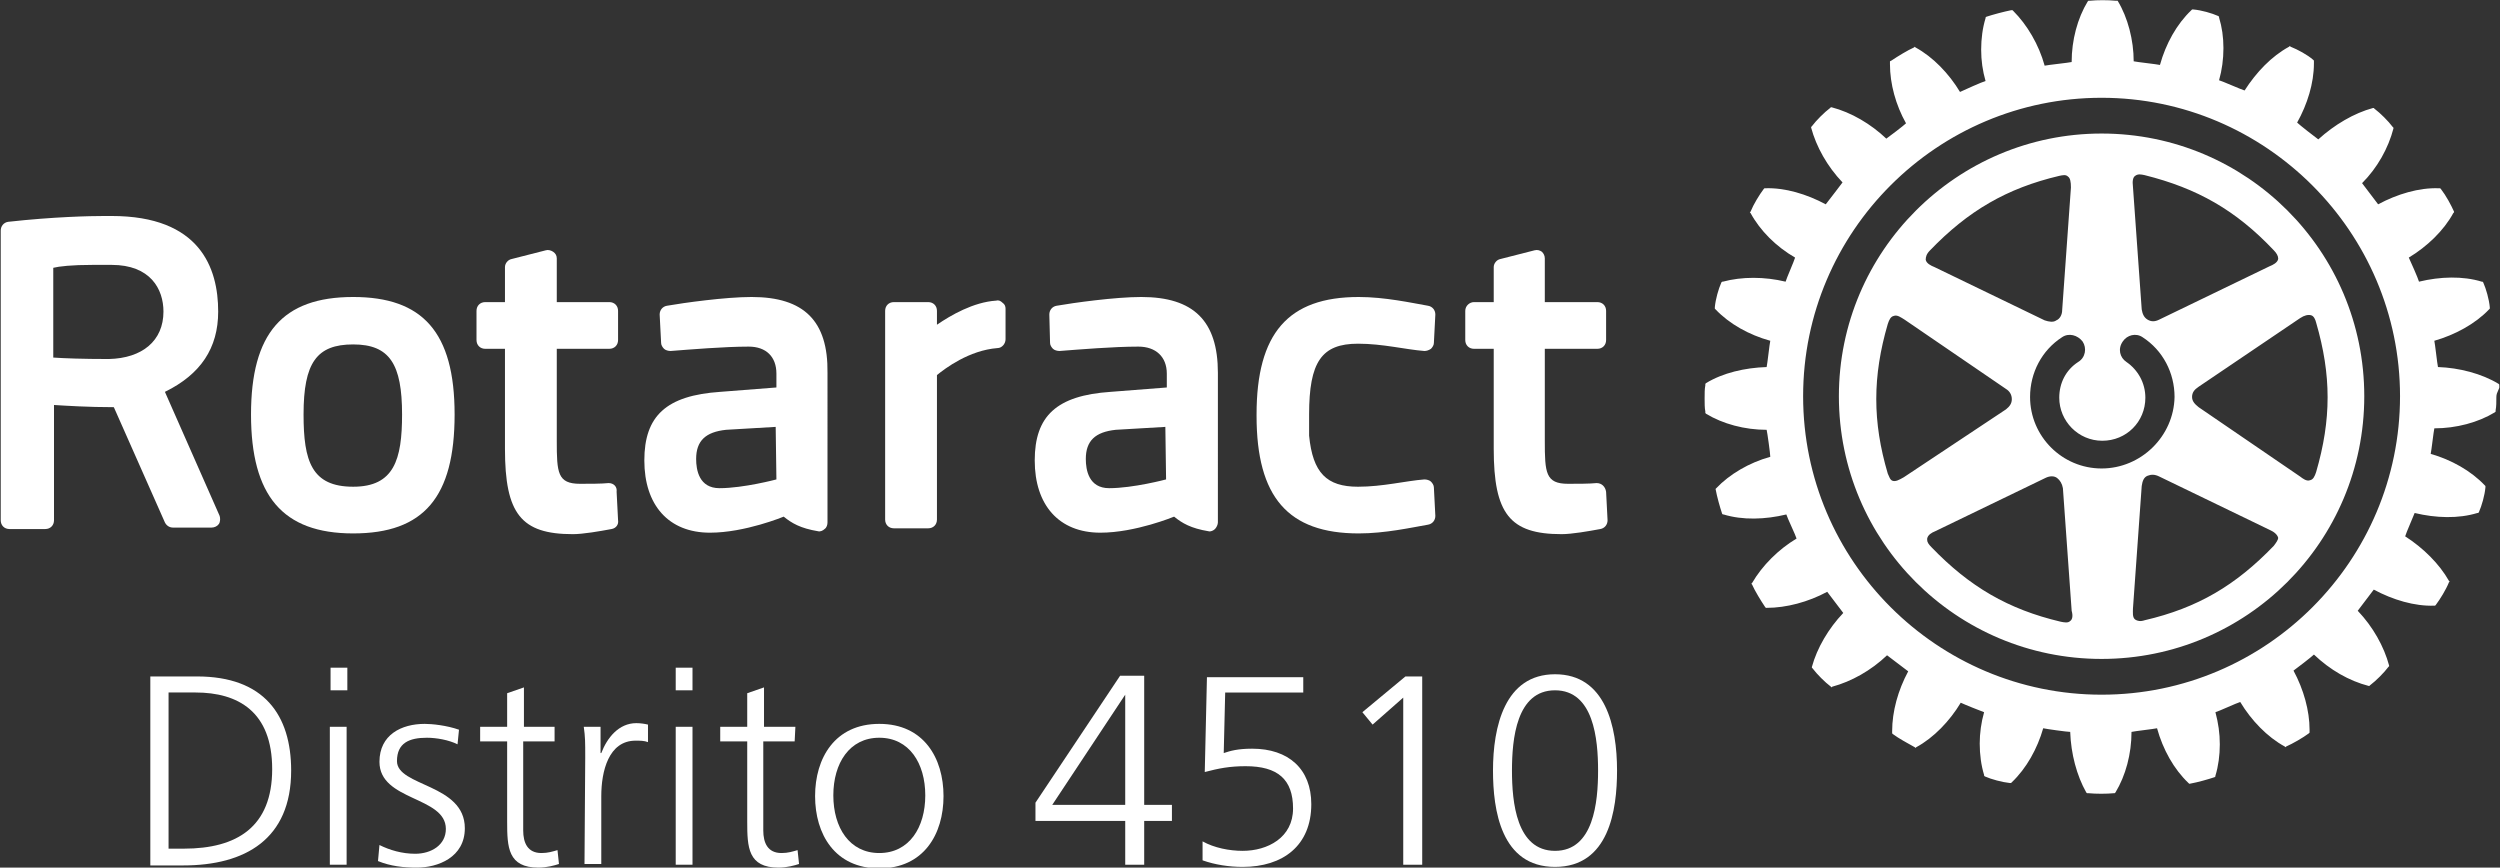
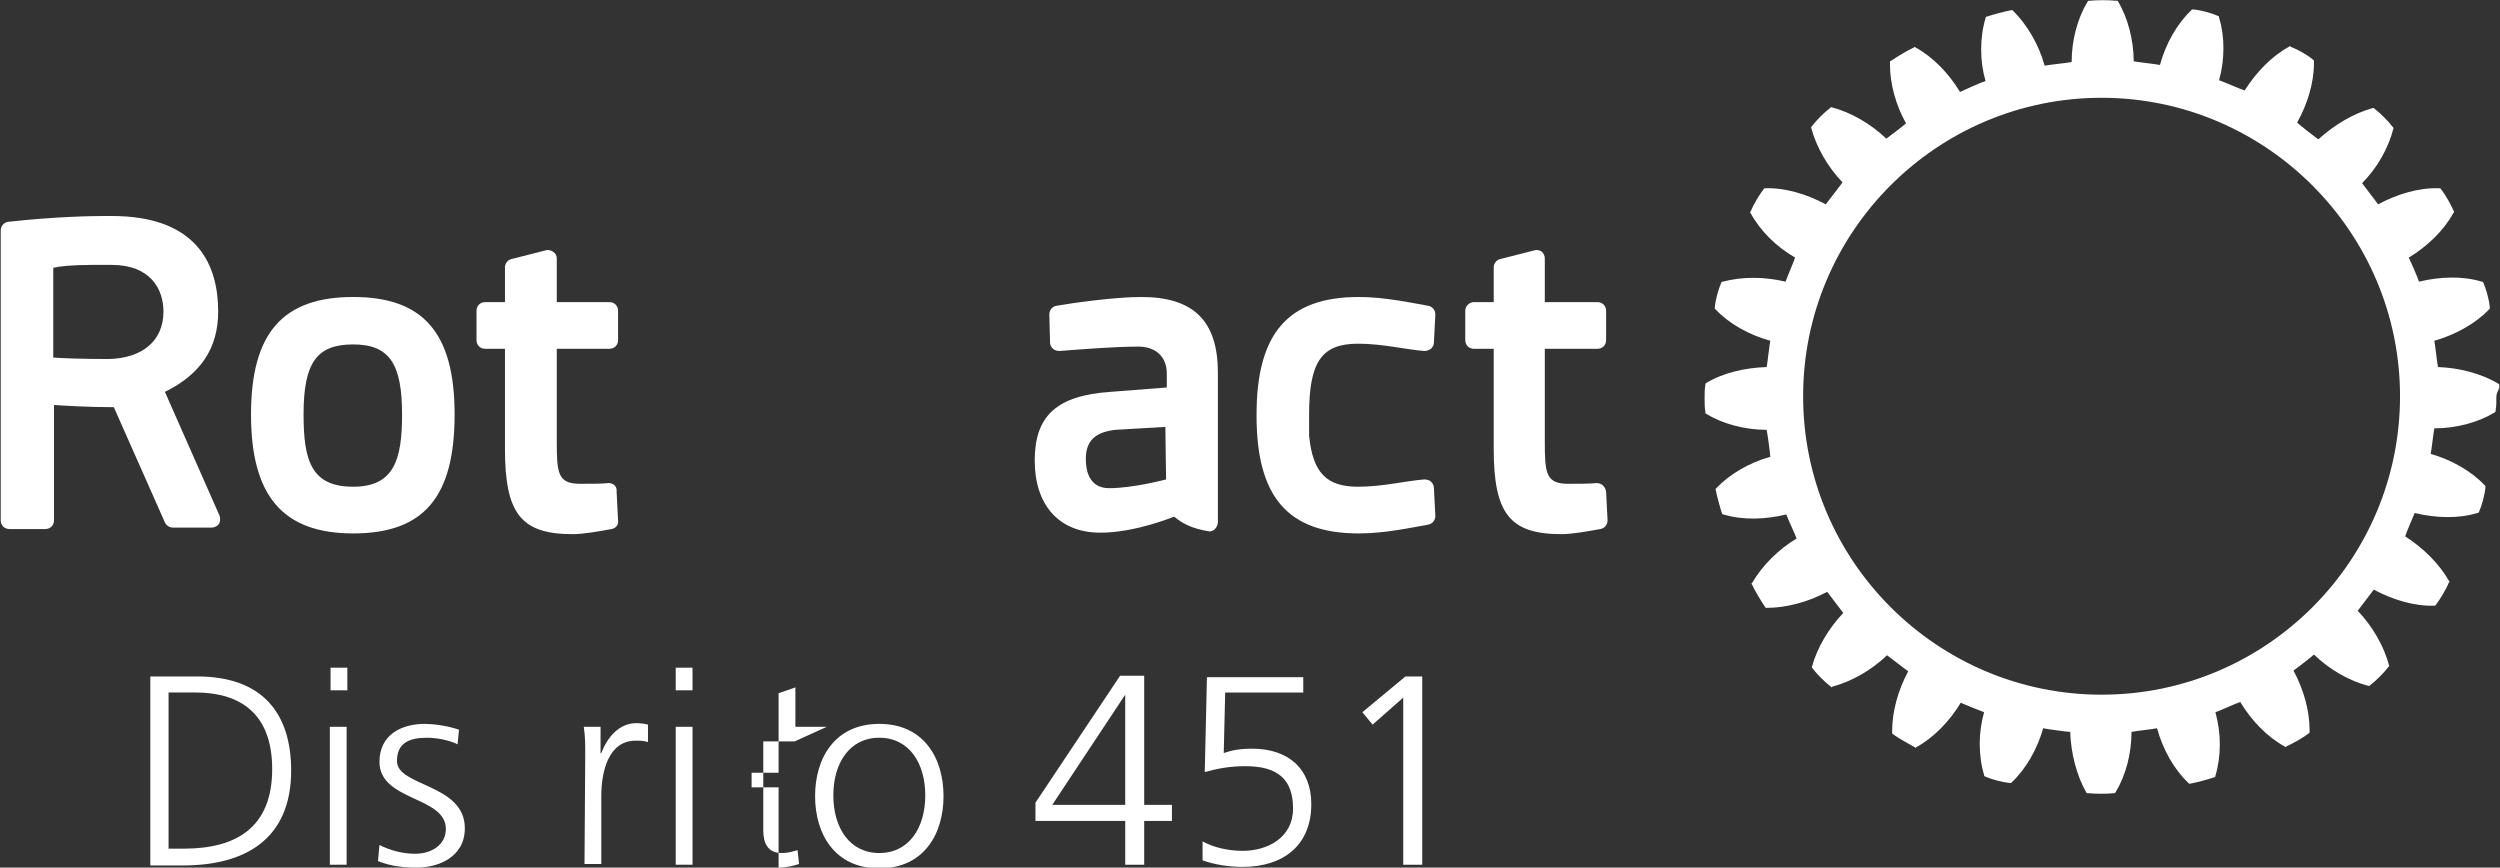
<svg xmlns="http://www.w3.org/2000/svg" version="1.1" id="Layer_2" x="0px" y="0px" viewBox="0 0 342.6 118.9" style="enable-background:new 0 0 342.6 118.9;" xml:space="preserve">
  <rect x="0" y="0" width="342.6" height="118.9" fill="#333333" stroke="none" />
  <style type="text/css">
	.st0{fill:#FFFFFF;}
</style>
  <g id="Layer_1-2">
    <g>
      <path class="st0" d="M20.6,92.7H27c9.2,0,12.9,5.3,12.9,12.9c0,9.4-6.3,13-14.8,13h-4.5L20.6,92.7L20.6,92.7z M23.1,116.3h2.1    c7.3,0,12.1-3,12.1-10.9s-4.7-10.5-10.5-10.5h-3.7L23.1,116.3L23.1,116.3z" />
      <path class="st0" d="M47.6,94.6h-2.3v-3.1h2.3V94.6z M45.2,99.6h2.3v18.9h-2.3V99.6z" />
      <path class="st0" d="M52,115.8c1.4,0.7,3.1,1.2,4.9,1.2c2.2,0,4.2-1.2,4.2-3.4c0-4.5-9.1-3.8-9.1-9.2c0-3.7,3-5.2,6.2-5.2    c1,0,3,0.2,4.7,0.8l-0.2,2c-1.2-0.6-2.9-0.9-4.2-0.9c-2.4,0-4.1,0.7-4.1,3.2c0,3.5,9.3,3.1,9.3,9.2c0,4-3.7,5.4-6.6,5.4    c-1.8,0-3.6-0.2-5.3-0.9L52,115.8z" />
-       <path class="st0" d="M76,101.6h-4.3v12.2c0,1.7,0.6,3.1,2.5,3.1c0.9,0,1.5-0.2,2.2-0.4l0.2,1.9c-0.6,0.2-1.7,0.5-2.8,0.5    c-4.2,0-4.3-2.8-4.3-6.3v-11h-3.7v-2h3.7V95l2.3-0.8v5.4H76V101.6L76,101.6z" />
      <path class="st0" d="M80.2,103.8c0-2.1,0-2.8-0.2-4.2h2.3v3.6h0.1c0.8-2.1,2.4-4.1,4.8-4.1c0.6,0,1.2,0.1,1.6,0.2v2.4    c-0.5-0.2-1.1-0.2-1.7-0.2c-3.7,0-4.7,4.2-4.7,7.6v9.3h-2.3L80.2,103.8L80.2,103.8z" />
      <path class="st0" d="M94.9,94.6h-2.3v-3.1h2.3V94.6z M92.6,99.6h2.3v18.9h-2.3V99.6z" />
-       <path class="st0" d="M108.9,101.6h-4.3v12.2c0,1.7,0.6,3.1,2.5,3.1c0.9,0,1.5-0.2,2.2-0.4l0.2,1.9c-0.6,0.2-1.7,0.5-2.8,0.5    c-4.2,0-4.3-2.8-4.3-6.3v-11h-3.7v-2h3.7V95l2.3-0.8v5.4h4.3L108.9,101.6L108.9,101.6z" />
+       <path class="st0" d="M108.9,101.6h-4.3v12.2c0,1.7,0.6,3.1,2.5,3.1c0.9,0,1.5-0.2,2.2-0.4l0.2,1.9c-0.6,0.2-1.7,0.5-2.8,0.5    v-11h-3.7v-2h3.7V95l2.3-0.8v5.4h4.3L108.9,101.6L108.9,101.6z" />
      <path class="st0" d="M120.5,99.2c6.1,0,8.8,4.7,8.8,9.9s-2.7,9.9-8.8,9.9s-8.8-4.7-8.8-9.9S114.4,99.2,120.5,99.2z M120.5,116.9    c4.1,0,6.3-3.5,6.3-7.9s-2.2-7.9-6.3-7.9s-6.3,3.5-6.3,7.9S116.4,116.9,120.5,116.9z" />
      <path class="st0" d="M141.9,110l11.6-17.4h3.3v17.7h3.8v2.2h-3.8v6h-2.6v-6h-12.3V110L141.9,110z M154.2,95.2L154.2,95.2l-10,15.1    h10V95.2z" />
      <path class="st0" d="M178.6,94.9h-10.7l-0.2,8.3c0.9-0.3,1.9-0.6,3.9-0.6c5,0,8.1,2.8,8.1,7.6c0,5.7-3.9,8.6-9.4,8.6    c-1.9,0-3.8-0.3-5.5-0.9v-2.6c1.6,0.9,3.7,1.3,5.5,1.3c3.4,0,6.9-1.8,6.9-5.8s-2.1-5.8-6.5-5.8c-2.2,0-3.7,0.3-5.6,0.8l0.3-13    h13.2V94.9L178.6,94.9z" />
      <path class="st0" d="M192.6,92.7h2.3v25.8h-2.6V95.6l-4.2,3.7l-1.4-1.7L192.6,92.7L192.6,92.7z" />
-       <path class="st0" d="M221.6,105.6c0,5.4-1.1,13.2-8.5,13.2s-8.5-7.8-8.5-13.2c0-6,1.6-13.2,8.5-13.2S221.6,99.5,221.6,105.6z     M207.2,105.6c0,4.3,0.6,11,5.9,11s5.9-6.7,5.9-11s-0.6-11-5.9-11S207.2,101.3,207.2,105.6z" />
      <path class="st0" d="M288,95.2c-22.5,0-40.9-18.3-40.9-40.9s18.4-40.9,40.9-40.9s40.9,18.4,40.9,40.9S310.6,95.2,288,95.2     M342.5,52.9v-0.2l-0.1-0.1c-2.3-1.4-5.4-2.2-8.3-2.3c-0.1-0.4-0.4-3.2-0.5-3.6c2.8-0.8,5.6-2.3,7.5-4.3l0.1-0.1v-0.2    c-0.1-1.1-0.5-2.5-0.9-3.4l-0.1-0.1h-0.1c-2.6-0.8-5.7-0.7-8.6,0c-0.1-0.4-1.2-2.9-1.4-3.3c2.5-1.5,4.8-3.7,6.1-6.1l0.1-0.1V29    c-0.4-0.9-1.1-2.2-1.8-3.1l-0.1-0.1h-0.2c-2.7-0.1-5.7,0.8-8.3,2.2c-0.2-0.3-2-2.6-2.2-2.9c2.1-2.1,3.6-4.8,4.3-7.5v-0.1l-0.1-0.1    c-0.6-0.8-1.7-1.9-2.5-2.5l-0.1-0.1h-0.1c-2.6,0.7-5.3,2.3-7.5,4.3c-0.3-0.2-2.6-2-2.9-2.3c1.4-2.5,2.3-5.4,2.3-8.1    c0-0.1,0-0.4,0-0.4L317,8.2c-0.8-0.7-2.1-1.4-3.1-1.8l-0.1-0.1l-0.1,0.1c-2.4,1.3-4.5,3.5-6.1,6c-0.4-0.1-3.1-1.3-3.5-1.4    c0.4-1.4,0.6-2.9,0.6-4.4s-0.2-2.9-0.6-4.2V2.3L304,2.2c-0.9-0.4-2.3-0.8-3.4-0.9h-0.2l-0.1,0.1c-2,1.9-3.5,4.6-4.3,7.5    c-0.4-0.1-3.2-0.4-3.6-0.5c0-2.9-0.8-6-2.2-8.3l-0.2,0h-0.1c-1-0.1-2.5-0.1-3.5,0h-0.2l-0.1,0.1c-1.4,2.3-2.2,5.3-2.2,8.3    c-0.4,0.1-3.3,0.4-3.7,0.5c-0.8-2.9-2.4-5.6-4.3-7.5l-0.1-0.1h-0.2c-1,0.2-2.5,0.6-3.4,0.9l-0.1,0.1v0.1c-0.4,1.3-0.6,2.8-0.6,4.3    s0.2,2.9,0.6,4.3c-0.4,0.1-3.1,1.3-3.5,1.5c-1.5-2.5-3.7-4.8-6.1-6.1l-0.1-0.1l-0.1,0.1c-0.9,0.4-2.2,1.2-3.1,1.8L259,8.4v0.4    c0,2.7,0.8,5.6,2.2,8.1c-0.3,0.3-2.4,1.9-2.7,2.1c-2.1-2-4.8-3.6-7.5-4.3h-0.1l-0.1,0.1c-0.8,0.6-1.9,1.7-2.5,2.5l-0.1,0.1v0.1    c0.7,2.6,2.2,5.3,4.3,7.5c-0.2,0.3-2,2.6-2.3,3c-2.6-1.4-5.6-2.3-8.3-2.2h-0.1l-0.1,0.1c-0.6,0.8-1.4,2.1-1.8,3.1l-0.1,0.1    l0.1,0.1c1.3,2.4,3.5,4.6,6.1,6.1c-0.1,0.4-1.2,2.9-1.3,3.3c-2.9-0.7-6-0.7-8.6,0H236l-0.1,0.1c-0.4,0.9-0.8,2.3-0.9,3.4v0.2    l0.1,0.1c1.9,2,4.6,3.5,7.5,4.3c-0.1,0.4-0.4,3.2-0.5,3.6c-3,0.1-6,0.8-8.3,2.2l-0.1,0.1v0.2c-0.1,0.5-0.1,1.1-0.1,1.8    s0,1.3,0.1,1.8v0.2l0.1,0.1c2.3,1.4,5.3,2.2,8.3,2.2c0.1,0.4,0.5,3.3,0.5,3.7c-2.9,0.8-5.6,2.4-7.4,4.3l-0.1,0.1v0    c0.2,1.1,0.6,2.5,0.9,3.4l0.1,0.1h0.1c2.6,0.8,5.7,0.7,8.6,0c0.1,0.4,1.3,2.9,1.4,3.3c-2.5,1.5-4.7,3.7-6.1,6.1L240,80l0.1,0.1    c0.4,0.9,1.2,2.2,1.8,3.1l0.1,0.1h0.1c2.7,0,5.7-0.8,8.3-2.2c0.2,0.3,2,2.6,2.2,2.9c-2,2.1-3.6,4.8-4.3,7.4v0.1l0.1,0.1    c0.6,0.8,1.7,1.9,2.5,2.5l0.1,0.1l0.1-0.1c2.6-0.7,5.3-2.2,7.5-4.3c0.3,0.2,2.6,2,2.9,2.2c-1.4,2.6-2.2,5.5-2.2,8.2v0.3l0.1,0.1    c0.8,0.6,2.1,1.3,3,1.8l0.1,0.1l0.1-0.1c2.4-1.3,4.6-3.6,6.1-6.1c0.4,0.2,2.9,1.2,3.2,1.3c-0.4,1.4-0.6,2.9-0.6,4.3    c0,1.5,0.2,3,0.6,4.3v0.1l0.1,0.1c0.9,0.4,2.4,0.8,3.4,0.9h0.2l0.1-0.1c2-1.9,3.5-4.6,4.3-7.4c0.4,0.1,3.3,0.5,3.7,0.5    c0.1,3,0.9,6,2.2,8.3l0.1,0.1h0.2c1,0.1,2.5,0.1,3.5,0h0.1l0.1-0.1c1.4-2.3,2.2-5.3,2.2-8.3c0.4-0.1,3.1-0.4,3.5-0.5    c0.8,2.9,2.3,5.6,4.3,7.5l0.1,0.1h0.1c1.1-0.2,2.5-0.6,3.4-0.9l0.1-0.1v-0.1c0.4-1.3,0.6-2.8,0.6-4.3s-0.2-2.9-0.6-4.4    c0.4-0.1,3-1.3,3.4-1.4c1.5,2.5,3.7,4.8,6.1,6.1l0.1,0.1l0.1-0.1c0.9-0.4,2.3-1.2,3.1-1.8l0.1-0.1c0,0,0-0.3,0-0.4    c0-2.6-0.8-5.5-2.2-8.1c0.3-0.2,2.5-1.9,2.8-2.2c2.2,2.1,4.8,3.6,7.5,4.3h0.1l0.1-0.1c0.8-0.6,1.9-1.7,2.5-2.5l0.1-0.1v-0.1    c-0.7-2.6-2.2-5.3-4.3-7.5c0.2-0.3,2-2.6,2.2-2.9c2.6,1.4,5.6,2.3,8.3,2.2h0.1l0.1-0.1c0.6-0.8,1.4-2.1,1.8-3.1l0.1-0.1l-0.1-0.1    c-1.3-2.3-3.5-4.5-6-6.1c0.1-0.4,1.2-2.9,1.3-3.2c2.9,0.7,6,0.8,8.6,0h0.1l0.1-0.1c0.4-0.9,0.8-2.3,0.9-3.4v-0.2l-0.1-0.1    c-1.9-2-4.6-3.5-7.4-4.3c0.1-0.4,0.4-3.1,0.5-3.5c3,0,6-0.8,8.3-2.2l0.1-0.1v-0.2c0.1-0.5,0.1-1.1,0.1-1.8S342.6,53.3,342.5,52.9" />
-       <path class="st0" d="M316.7,43.2c0.4,0.1,0.6,0.6,0.7,1c2.1,7.2,2.1,13.3,0,20.5c-0.2,0.6-0.4,1-0.8,1.1c-0.5,0.2-1-0.2-1.4-0.5    l-13.9-9.5c-0.5-0.4-0.9-0.8-0.9-1.4s0.3-1,0.9-1.4l13.9-9.4C315.8,43.2,316.3,43.1,316.7,43.2 M311.6,74.8    c-5.2,5.4-10.4,8.5-17.7,10.2c-0.6,0.2-1,0.1-1.3-0.1c-0.4-0.3-0.3-1-0.3-1.5l1.2-16.8c0.1-0.7,0.3-1.2,0.8-1.4    c0.5-0.2,1-0.2,1.6,0.1l15.1,7.3c0.7,0.3,1.1,0.7,1.2,1.1C312.2,74,311.9,74.4,311.6,74.8 M288,64.2c-5.4,0-9.8-4.4-9.8-9.8    c0-3.3,1.6-6.4,4.4-8.2c0.9-0.6,2.1-0.3,2.8,0.6c0.6,0.9,0.4,2.2-0.6,2.8c-1.7,1.1-2.6,2.9-2.6,4.9c0,3.2,2.6,5.9,5.9,5.9    s5.9-2.6,5.9-5.9c0-2-1-3.8-2.6-4.9c-0.9-0.6-1.2-1.8-0.5-2.8c0.6-0.9,1.8-1.2,2.7-0.6c2.8,1.8,4.4,4.9,4.4,8.2    C297.9,59.8,293.4,64.2,288,64.2 M283.7,85.1c-0.3,0.3-0.8,0.2-1.3,0.1c-7.2-1.7-12.5-4.8-17.7-10.2c-0.4-0.4-0.6-0.7-0.6-1    c0-0.1,0-0.1,0-0.2c0.1-0.5,0.6-0.8,1.1-1l15.1-7.3c0.6-0.3,1.2-0.3,1.6,0s0.7,0.8,0.8,1.4l1.2,16.8    C284.1,84.4,284,84.9,283.7,85.1 M260.9,65.4c-0.7,0.4-1.1,0.6-1.5,0.5s-0.5-0.6-0.7-1c-2.1-7.1-2.1-13.3,0-20.5    c0.2-0.6,0.4-1,0.8-1.1c0.5-0.2,1,0.2,1.5,0.5l13.9,9.5c0.5,0.3,0.8,0.8,0.8,1.4s-0.3,1-0.8,1.4L260.9,65.4z M264.5,34.3    L264.5,34.3c5.2-5.4,10.5-8.5,17.7-10.2c0.5-0.1,0.9-0.2,1.2,0.1c0.3,0.2,0.4,0.7,0.4,1.5l-1.2,16.8c0,0.6-0.3,1.2-0.8,1.4    c-0.4,0.3-1,0.2-1.6,0l-15.1-7.3c-0.5-0.2-1.1-0.5-1.2-1C263.9,35.2,264,34.8,264.5,34.3 M292.6,24.1c0.4-0.3,0.8-0.2,1.3-0.1    c7.2,1.8,12.5,4.8,17.7,10.3c0.4,0.4,0.6,0.8,0.6,1.1v0.1c-0.1,0.5-0.7,0.8-1.2,1l-15.1,7.3c-0.6,0.3-1.1,0.3-1.6,0    s-0.7-0.8-0.8-1.4l-1.2-16.8C292.2,24.8,292.3,24.3,292.6,24.1 M288,18.3c-19.8,0-36,16.1-36,36s16.1,36,36,36s36-16.1,36-36    S307.9,18.3,288,18.3" />
      <path class="st0" d="M83.4,66.2c-0.9,0.1-2.7,0.1-3.9,0.1c-3.1,0-3.2-1.5-3.2-5.9V47.8h7.2c0.7,0,1.2-0.5,1.2-1.2v-4    c0-0.7-0.5-1.2-1.2-1.2h-7.2v-6c0-0.4-0.2-0.7-0.5-0.9s-0.7-0.3-1-0.2l-4.7,1.2c-0.5,0.1-0.9,0.6-0.9,1.1v4.8h-2.7    c-0.7,0-1.2,0.5-1.2,1.2v4c0,0.7,0.5,1.2,1.2,1.2h2.7v13.7c0,8.9,2.2,11.7,9.3,11.7c1.4,0,3.7-0.4,5.3-0.7c0.6-0.1,1-0.6,0.9-1.2    l-0.2-3.9C84.6,66.7,84.1,66.2,83.4,66.2" />
      <path class="st0" d="M48.4,66.7c-5.7,0-6.8-3.5-6.8-9.9c0-7.1,1.8-9.6,6.8-9.6s6.7,2.7,6.7,9.6C55.1,63,54,66.7,48.4,66.7     M48.4,40.7c-9.7,0-14,5-14,16.1s4.3,16.3,14,16.3s13.9-5,13.9-16.3S57.9,40.7,48.4,40.7" />
      <path class="st0" d="M14.9,49.2c-3.6,0-6.2-0.1-7.6-0.2V36.7c0.8-0.2,2.5-0.4,5.4-0.4h2.6c5.3,0,7.1,3.3,7.1,6.4    C22.4,46.7,19.5,49.1,14.9,49.2 M22.6,53.7c4.9-2.4,7.3-6,7.3-11c0-6-2.5-13.1-14.6-13.1c0,0-0.4,0-1,0c-1.9,0-6.9,0.1-13.2,0.8    c-0.6,0.1-1,0.6-1,1.2v39.7c0,0.7,0.5,1.2,1.2,1.2h4.9c0.7,0,1.2-0.5,1.2-1.2V55.5c1.6,0.1,4.7,0.3,8.2,0.3l7,15.8    c0.2,0.4,0.6,0.7,1.1,0.7H29c0.4,0,0.8-0.2,1-0.5s0.2-0.8,0.1-1.1L22.6,53.7L22.6,53.7z" />
      <path class="st0" d="M218.8,66.2c-0.9,0.1-2.7,0.1-3.9,0.1c-3.1,0-3.2-1.5-3.2-5.9V47.8h7.2c0.7,0,1.2-0.5,1.2-1.2v-4    c0-0.7-0.5-1.2-1.2-1.2h-7.2v-6c0-0.4-0.2-0.7-0.4-0.9c-0.3-0.2-0.6-0.3-1-0.2l-4.7,1.2c-0.5,0.1-0.9,0.6-0.9,1.1v4.8H202    c-0.6,0-1.2,0.5-1.2,1.2v4c0,0.7,0.5,1.2,1.2,1.2h2.7v13.7c0,8.9,2.2,11.7,9.3,11.7c1.4,0,3.7-0.4,5.3-0.7c0.6-0.1,1-0.6,1-1.2    l-0.2-3.9C220,66.7,219.5,66.2,218.8,66.2" />
      <path class="st0" d="M186.1,47.1c3.4,0,6.5,0.8,9.1,1c0.3,0,0.6-0.1,0.9-0.3c0.2-0.2,0.4-0.5,0.4-0.8l0.2-3.9c0-0.6-0.4-1.1-1-1.2    c-2.3-0.4-5.9-1.2-9.5-1.2c-9.7,0-14,5-14,16.1c0,0.1,0,0.2,0,0.2l0,0c0,11.1,4.3,16.1,14,16.1c3.6,0,7.2-0.8,9.5-1.2    c0.6-0.1,1-0.6,1-1.2l-0.2-3.9c0-0.3-0.2-0.6-0.4-0.8c-0.2-0.2-0.6-0.3-0.9-0.3c-2.6,0.2-5.7,1-9.1,1c-4.3,0-6.2-1.9-6.7-7    c0-0.1,0-0.2,0-0.3c0-0.2,0-0.4,0-0.6c0-0.2,0-0.4,0-0.7c0-0.2,0-0.3,0-0.5c0-0.3,0-0.5,0-0.8C179.4,49.6,181.1,47.1,186.1,47.1" />
      <path class="st0" d="M159.8,65.7c0,0-4.5,1.2-7.8,1.2c-2.8,0-3.2-2.5-3.2-4c0-2.5,1.3-3.7,4.1-4l6.8-0.4L159.8,65.7L159.8,65.7z     M156.4,40.7c-3.6,0-9.3,0.8-11.6,1.2c-0.6,0.1-1,0.6-1,1.2l0.1,3.9c0,0.3,0.2,0.6,0.4,0.8s0.6,0.3,0.9,0.3    c2.6-0.2,7.4-0.6,10.8-0.6c2.4,0,3.9,1.4,3.9,3.7v1.9l-7.7,0.6c-7.4,0.5-10.4,3.3-10.4,9.4s3.3,9.9,9,9.9c4.8,0,10.1-2.2,10.1-2.2    c1.1,0.9,2.3,1.6,4.7,2c0.3,0.1,0.7-0.1,0.9-0.3c0.2-0.2,0.4-0.6,0.4-0.9V51.1C166.9,44,163.6,40.7,156.4,40.7" />
-       <path class="st0" d="M106.4,65.7c0,0-4.5,1.2-7.8,1.2c-2.8,0-3.2-2.5-3.2-4c0-2.5,1.3-3.7,4.1-4l6.8-0.4L106.4,65.7L106.4,65.7z     M103,40.7c-3.6,0-9.3,0.8-11.6,1.2c-0.6,0.1-1,0.6-1,1.2l0.2,3.9c0,0.3,0.2,0.6,0.4,0.8s0.6,0.3,0.9,0.3    c2.6-0.2,7.4-0.6,10.7-0.6c2.4,0,3.8,1.4,3.8,3.7v1.9l-7.7,0.6c-7.4,0.5-10.4,3.3-10.4,9.4s3.3,9.9,9,9.9c4.8,0,10.1-2.2,10.1-2.2    c1.1,0.9,2.3,1.6,4.7,2c0.3,0.1,0.7-0.1,0.9-0.3c0.3-0.2,0.4-0.6,0.4-0.9V51.1C113.5,44,110.2,40.7,103,40.7" />
-       <path class="st0" d="M136.5,41.2c-3.1,0.2-6.2,2-8.1,3.3v-1.9c0-0.7-0.5-1.2-1.2-1.2h-4.7c-0.7,0-1.2,0.5-1.2,1.2v28.6    c0,0.7,0.5,1.2,1.2,1.2h4.7c0.7,0,1.2-0.5,1.2-1.2V51.4c1.1-0.9,4.4-3.4,8.3-3.7c0.6,0,1.1-0.6,1.1-1.2v-4.2    c0-0.3-0.1-0.6-0.4-0.8C137.1,41.2,136.8,41.1,136.5,41.2" />
    </g>
  </g>
</svg>